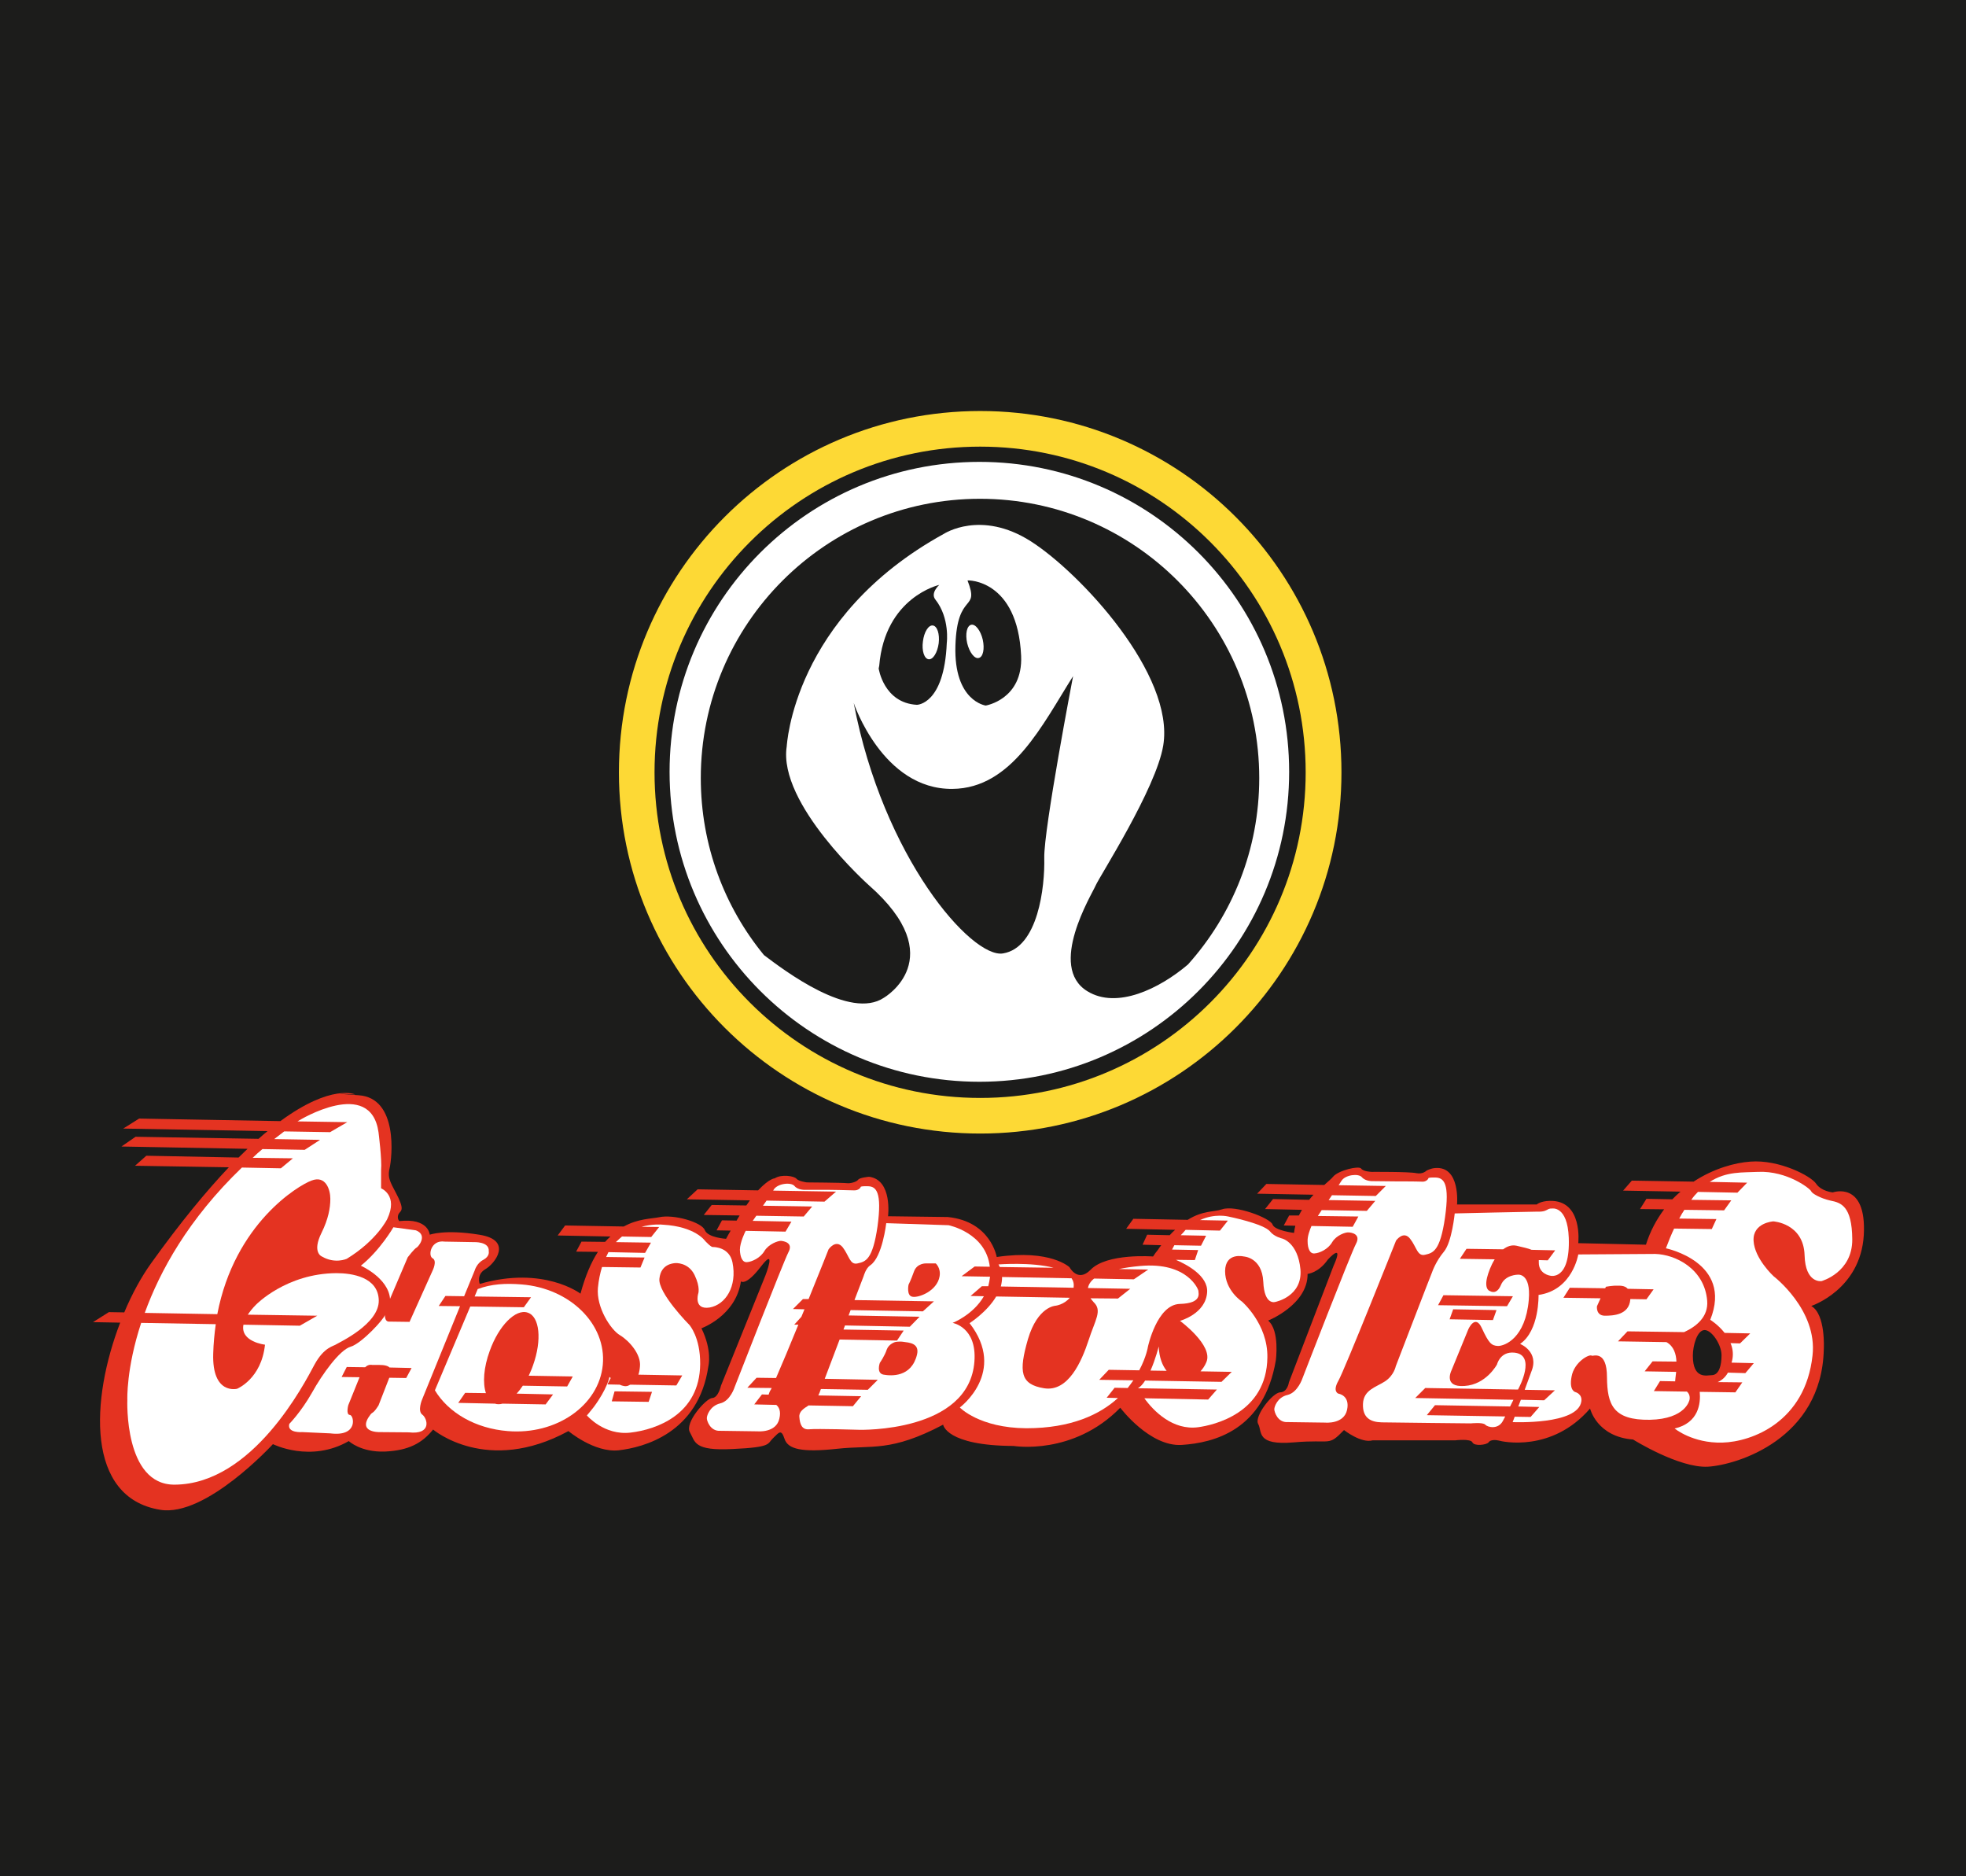
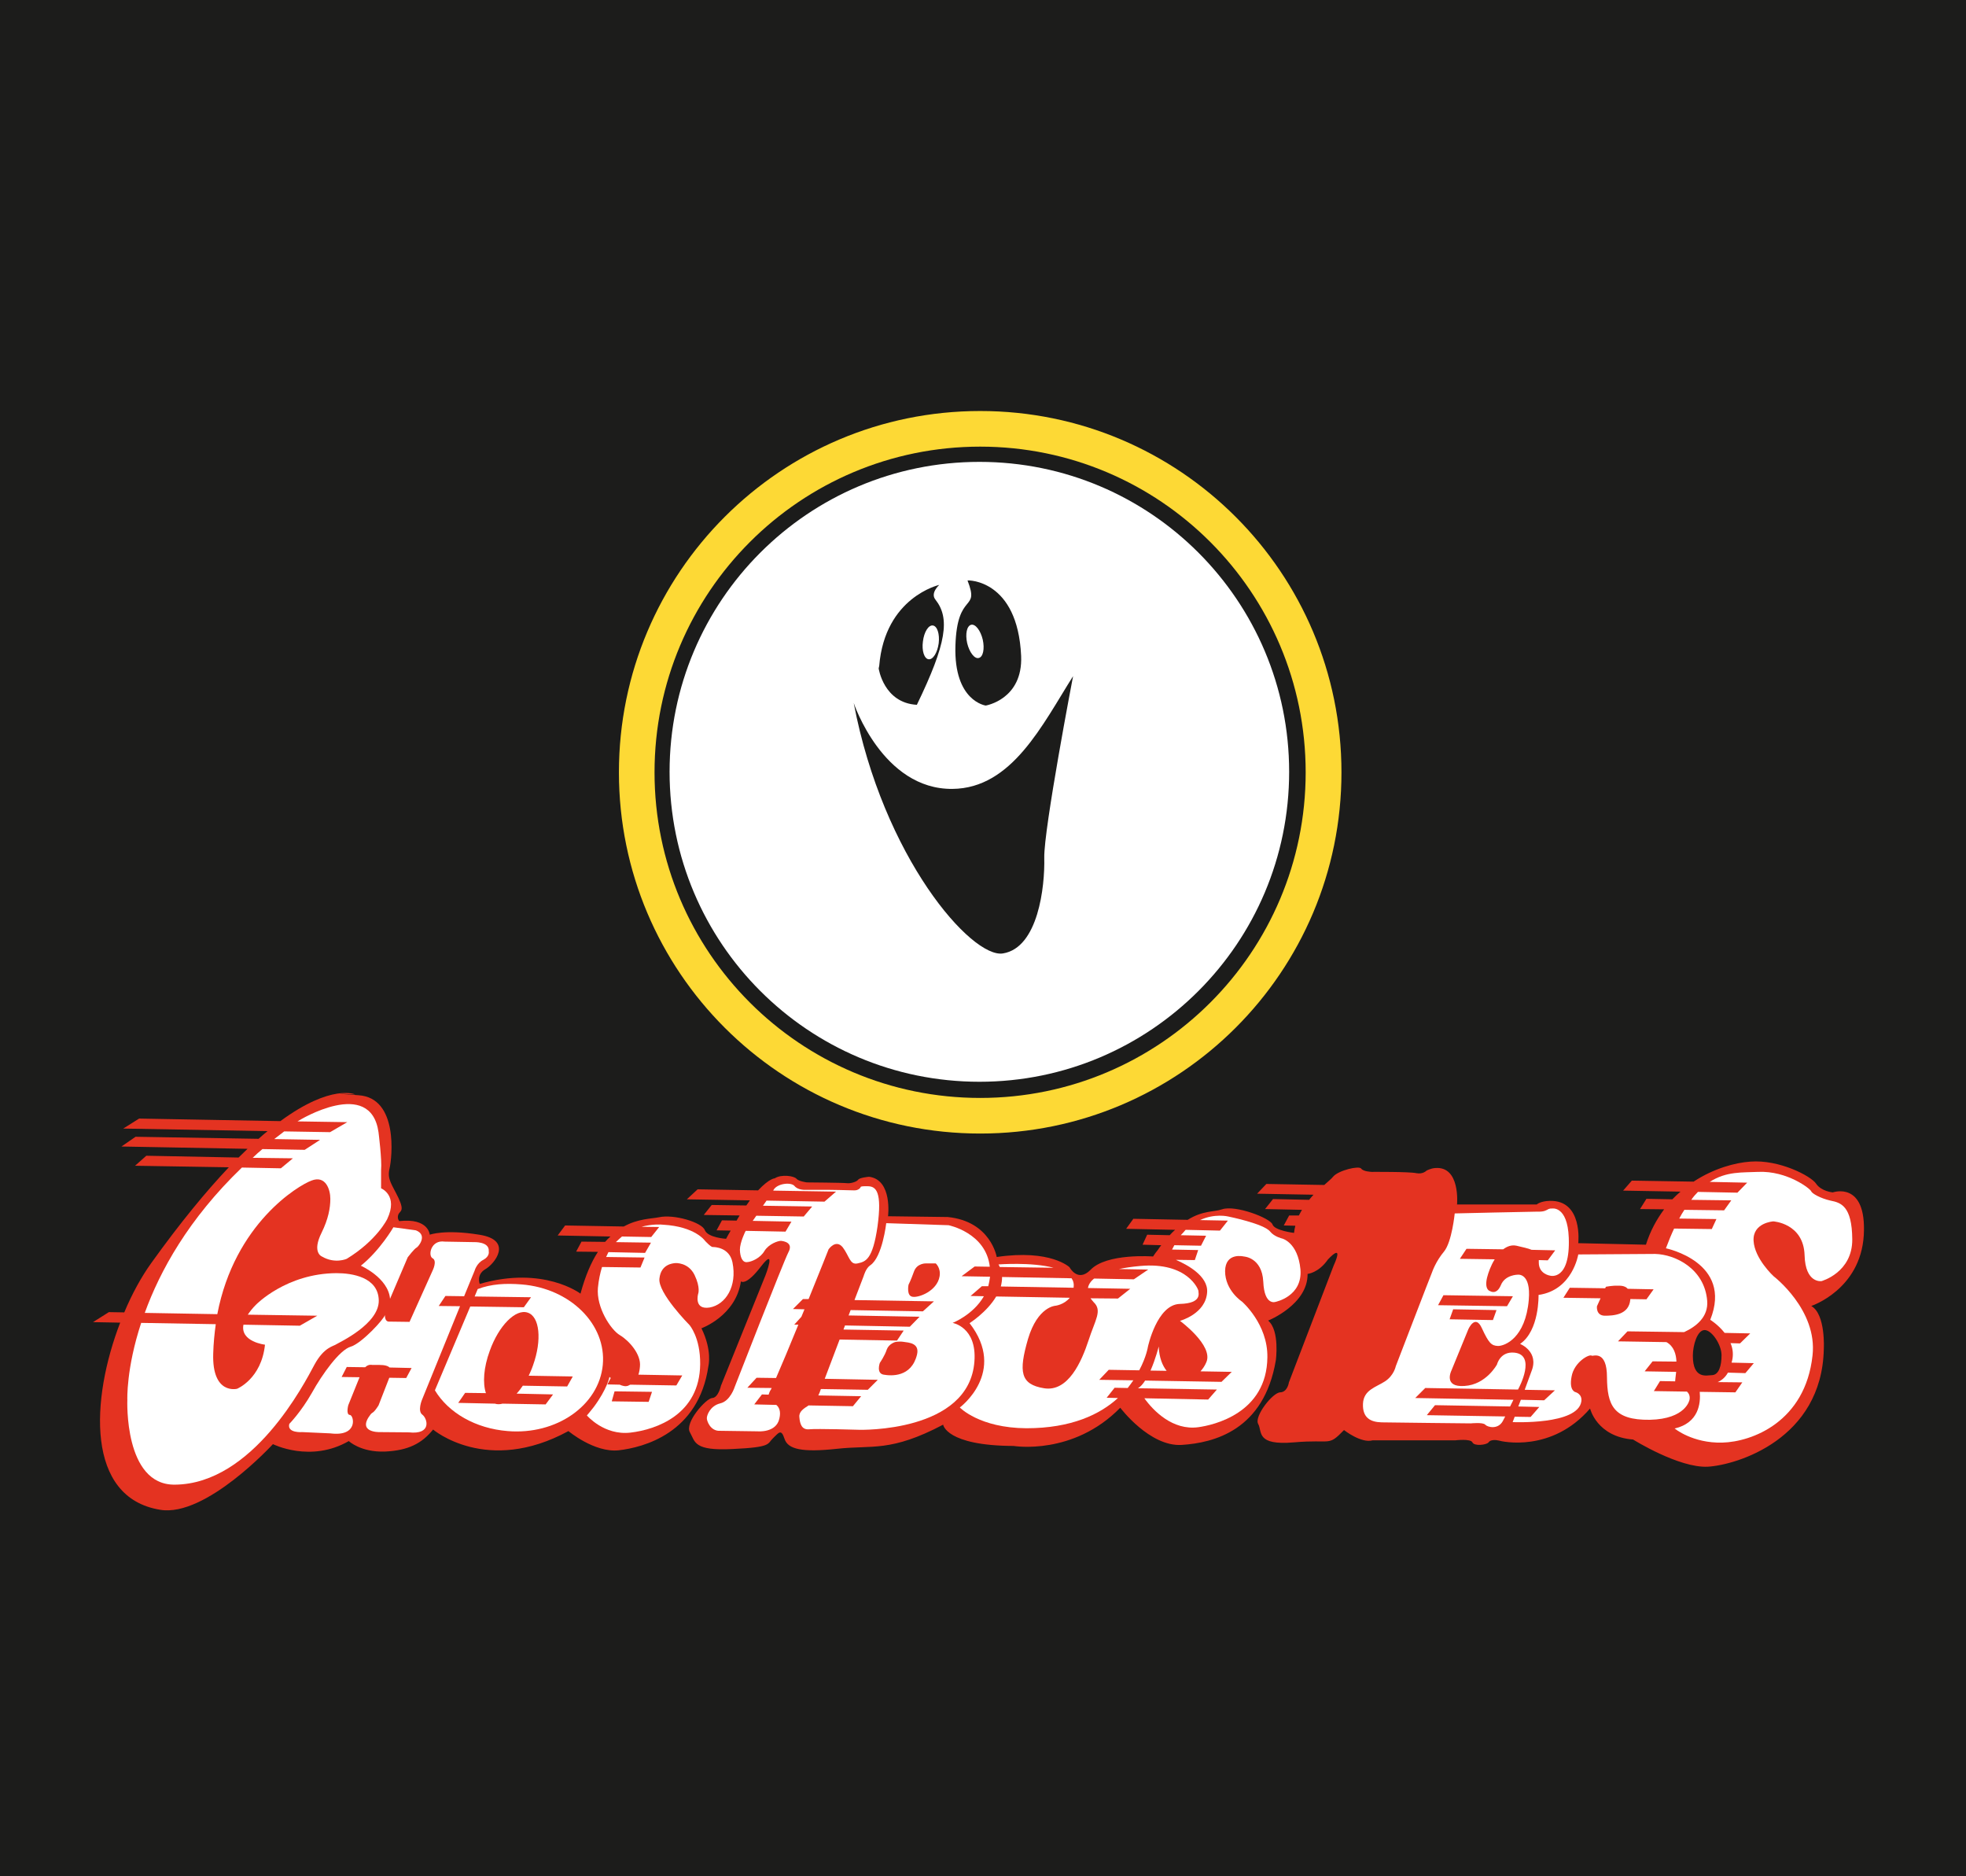
<svg xmlns="http://www.w3.org/2000/svg" width="436pt" height="416pt" viewBox="0 0 436 416" version="1.1">
  <g id="surface1">
    <rect x="0" y="0" width="436" height="416" style="fill:rgb(10.999%,10.999%,10.599%);fill-opacity:1;stroke:none;" />
    <path style=" stroke:none;fill-rule:evenodd;fill:rgb(10.999%,10.999%,10.599%);fill-opacity:1;" d="M 141.207 171.25 C 141.207 129.152 175.324 95.078 217.379 95.078 C 259.434 95.078 293.551 129.152 293.551 171.25 C 293.551 213.305 259.434 247.383 217.379 247.383 C 175.324 247.383 141.207 213.305 141.207 171.25 " />
    <path style=" stroke:none;fill-rule:evenodd;fill:rgb(100%,100%,100%);fill-opacity:1;" d="M 217.215 102.406 C 255.156 102.406 285.895 133.184 285.895 171.129 C 285.895 209.07 255.156 239.848 217.215 239.848 C 179.23 239.848 148.492 209.07 148.492 171.129 C 148.492 133.184 179.23 102.406 217.215 102.406 " />
-     <path style=" stroke:none;fill-rule:evenodd;fill:rgb(10.999%,10.999%,10.599%);fill-opacity:1;" d="M 217.336 110.59 C 251.535 110.59 279.262 138.316 279.262 172.512 C 279.262 188.391 273.273 202.883 263.465 213.836 C 257.152 219.211 247.707 223.809 241.152 219.777 C 232.238 214.363 242.133 198.324 242.984 196.328 C 243.84 194.336 256.379 174.875 257.969 165.305 C 260.574 149.594 239.566 126.996 228.574 119.996 C 217.539 112.992 209.398 118.324 209.316 118.367 C 175.77 136.809 174.508 165.43 174.469 165.512 C 172.516 178.254 192.664 196.246 192.664 196.246 C 211.109 212.449 196.047 221.203 196.047 221.203 C 188.512 226.254 173.898 215.137 169.422 211.758 C 160.668 201.094 155.414 187.414 155.414 172.512 C 155.414 138.316 183.141 110.59 217.336 110.59 " />
-     <path style=" stroke:none;fill-rule:evenodd;fill:rgb(10.999%,10.999%,10.599%);fill-opacity:1;" d="M 208.301 129.684 C 208.301 129.684 196.246 132.371 194.984 147.637 L 194.863 148.207 C 194.863 148.207 195.965 155.859 203.332 156.27 C 203.332 156.27 209.398 156.27 209.969 142.551 C 209.969 142.551 210.699 137.055 207.445 132.941 C 206.262 131.477 208.301 129.684 208.301 129.684 " />
+     <path style=" stroke:none;fill-rule:evenodd;fill:rgb(10.999%,10.999%,10.599%);fill-opacity:1;" d="M 208.301 129.684 C 208.301 129.684 196.246 132.371 194.984 147.637 L 194.863 148.207 C 194.863 148.207 195.965 155.859 203.332 156.27 C 209.969 142.551 210.699 137.055 207.445 132.941 C 206.262 131.477 208.301 129.684 208.301 129.684 " />
    <path style=" stroke:none;fill-rule:evenodd;fill:rgb(10.999%,10.999%,10.599%);fill-opacity:1;" d="M 214.57 128.707 C 214.527 128.625 225.684 128.383 226.457 145.438 C 226.863 155.086 218.602 156.434 218.602 156.434 C 218.602 156.434 211.516 155.496 211.883 143.199 C 212.246 130.906 217.336 135.832 214.57 128.707 " />
    <path style=" stroke:none;fill-rule:evenodd;fill:rgb(100%,100%,100%);fill-opacity:1;" d="M 204.676 142.223 C 204.922 140.145 205.898 138.559 206.875 138.68 C 207.852 138.805 208.422 140.555 208.176 142.629 C 207.891 144.707 206.914 146.293 205.938 146.172 C 204.961 146.051 204.391 144.258 204.676 142.223 " />
    <path style=" stroke:none;fill-rule:evenodd;fill:rgb(100%,100%,100%);fill-opacity:1;" d="M 214.488 142.59 C 214.039 140.555 214.406 138.762 215.383 138.52 C 216.32 138.312 217.461 139.781 217.945 141.816 C 218.395 143.852 218.027 145.684 217.051 145.887 C 216.117 146.133 214.977 144.625 214.488 142.59 " />
    <path style=" stroke:none;fill-rule:evenodd;fill:rgb(10.999%,10.999%,10.599%);fill-opacity:1;" d="M 189.328 155.859 C 189.328 155.859 195.719 175.078 211.23 174.914 C 224.422 174.793 231.18 160.664 237.977 149.918 C 237.977 149.918 231.465 183.828 231.586 190.18 C 231.746 196.57 230.242 210.129 222.426 211.391 C 215.504 212.531 195.844 190.18 189.328 155.859 " />
    <path style=" stroke:none;fill-rule:evenodd;fill:rgb(99.199%,85.1%,20.799%);fill-opacity:1;" d="M 217.379 99.027 C 177.48 99.027 145.156 131.352 145.156 171.25 C 145.156 211.105 177.48 243.434 217.379 243.434 C 257.234 243.434 289.559 211.105 289.559 171.25 C 289.559 131.352 257.234 99.027 217.379 99.027 M 217.379 91.129 C 261.633 91.129 297.496 126.996 297.496 171.25 C 297.496 215.465 261.633 251.328 217.379 251.328 C 173.125 251.328 137.258 215.465 137.258 171.25 C 137.258 126.996 173.125 91.129 217.379 91.129 " />
    <path style=" stroke:none;fill-rule:evenodd;fill:rgb(89.4%,20%,12.9%);fill-opacity:1;" d="M 369.055 268.129 L 363.711 268.07 L 365.129 265.801 L 370.871 265.91 C 371.496 265.285 372.066 264.719 372.691 264.207 L 359.961 263.98 L 361.891 261.766 L 375.59 261.992 C 380.078 259.035 384.855 257.781 388.152 257.555 C 394.574 257.047 401.625 260.742 402.758 262.445 C 403.898 264.152 406.453 264.379 406.453 264.379 C 406.453 264.379 414.012 261.707 413.332 273.867 C 412.594 285.977 401.68 289.559 401.68 289.559 C 404.918 291.375 404.465 299.16 404.465 299.16 C 404.008 319.113 385.199 324.797 378.773 325.195 C 372.352 325.539 362.176 319.172 362.176 319.172 C 354.105 318.547 352.629 312.293 352.629 312.293 C 344.156 322.125 333.074 319.625 332.391 319.398 C 331.707 319.23 330.516 319.172 330.117 319.797 C 329.723 320.363 326.938 320.707 326.539 319.797 C 326.141 318.941 322.785 319.344 322.785 319.344 L 304.43 319.344 C 301.867 320.078 298.059 317.07 298.059 317.07 C 294.426 320.82 295.445 319.059 286.977 319.797 C 278.449 320.535 279.984 317.41 279.02 315.703 C 278.109 314.055 282.203 308.77 283.906 308.711 C 285.559 308.656 285.84 306.496 285.84 306.496 L 295.73 280.691 C 298.234 275.121 294.48 279.27 294.48 279.27 C 292.434 282.227 289.988 282.453 289.988 282.453 C 290.047 289.273 281.238 292.797 281.238 292.797 C 283.852 295.016 282.941 301.609 282.941 301.609 C 280.324 317.125 269.188 319.91 262.082 320.363 C 254.977 320.82 248.441 312.121 248.441 312.121 C 237.984 322.809 224.797 320.594 224.797 320.594 C 209.789 320.535 209.16 315.875 209.16 315.875 C 197.512 322.012 193.477 320.363 185.688 321.219 C 177.848 322.07 174.719 321.332 173.977 319 C 173.242 316.73 172.73 317.637 171.422 318.887 C 170.117 320.137 171.195 320.879 162.496 321.273 C 153.801 321.73 154.199 319.684 153.008 317.578 C 151.754 315.477 156.586 310.02 157.949 309.965 C 159.312 309.906 159.887 307.234 159.887 307.234 L 169.773 282.734 C 169.773 282.734 172.273 276.258 168.805 280.746 C 165.398 285.234 164.316 284.102 164.316 284.102 C 163.18 291.777 155.562 294.504 155.562 294.504 C 158.008 299.508 157.098 302.914 157.098 302.914 C 154.938 317.805 142.66 320.934 137.203 321.559 C 131.805 322.125 126.062 317.297 126.062 317.297 C 107.988 327.129 96.051 316.957 96.051 316.957 C 93.605 319.965 90.652 321.613 85.309 321.84 C 79.969 322.012 77.352 319.512 77.352 319.512 C 68.883 324.402 60.527 320.191 60.527 320.191 C 60.527 320.191 45.637 336.449 35.52 334.746 C 18.977 332.074 20.113 310.246 26.652 293.254 L 20.625 293.141 L 24.148 290.922 L 27.559 290.98 C 29.266 286.887 31.367 283.074 33.527 280.066 C 40.008 271.027 45.746 264.094 50.75 258.809 L 29.949 258.469 L 32.449 256.25 L 52.91 256.648 C 53.594 255.965 54.273 255.34 54.898 254.715 L 26.934 254.203 L 30.062 252.043 L 57.344 252.496 C 58.027 251.871 58.707 251.305 59.332 250.793 L 27.332 250.223 L 30.855 248.008 L 62.176 248.574 C 73.543 240.219 78.773 242.664 78.773 242.664 C 78.773 242.664 70.645 242.211 79.512 242.836 C 88.379 243.402 86.957 256.648 86.387 259.094 C 85.82 261.48 86.902 262.559 88.379 265.629 C 89.797 268.699 88.66 268.414 88.32 269.324 C 88.035 270.23 88.547 270.742 88.547 270.742 C 95.086 270.004 95.312 273.758 95.312 273.758 C 95.312 273.758 98.609 272.508 106.281 273.758 C 113.953 274.949 109.637 280.293 107.594 281.43 C 105.602 282.621 106.395 284.668 106.395 284.668 C 120.551 280.574 128.734 286.828 128.734 286.828 C 129.812 282.848 131.121 279.84 132.602 277.562 L 127.77 277.508 L 128.961 275.289 L 134.191 275.348 C 134.59 274.891 134.984 274.496 135.387 274.156 L 123.676 273.93 L 125.324 271.711 L 138.34 271.938 C 141.523 270.176 144.48 270.23 146.129 269.891 C 149.48 269.152 155.676 271.027 156.301 272.734 C 156.984 274.438 161.02 274.664 161.02 274.664 C 161.359 274.043 161.699 273.414 162.043 272.848 L 158.914 272.789 L 160.113 270.57 L 163.352 270.633 C 163.578 270.23 163.805 269.836 164.031 269.492 L 156.074 269.379 L 157.836 267.164 L 165.512 267.277 C 165.793 266.879 166.078 266.484 166.305 266.141 L 152.324 265.91 L 154.711 263.695 L 168.125 263.926 C 170.625 261.254 171.82 261.254 171.82 261.254 C 173.297 260.285 176.195 260.742 176.648 261.367 C 177.16 261.934 178.926 262.16 178.926 262.16 C 178.926 262.16 186.996 262.219 187.793 262.332 C 188.586 262.445 189.949 262.047 190.293 261.594 C 190.578 261.082 192.738 260.91 192.738 260.91 C 197.965 261.594 196.941 269.664 196.941 269.664 L 210.188 269.836 C 219.734 270.801 221.043 278.699 221.043 278.699 C 233.035 276.938 237.188 280.973 237.188 280.973 C 237.188 280.973 239.004 284.441 241.848 281.547 C 245.426 277.789 255.715 278.586 255.715 278.586 C 256.059 278.074 256.398 277.562 256.793 277.109 C 257.078 276.656 257.309 276.371 257.535 276.086 L 253.387 275.973 L 254.406 273.758 L 259.41 273.867 C 259.809 273.414 260.203 273.016 260.605 272.676 L 249.746 272.449 L 251.34 270.23 L 263.391 270.461 C 266.742 268.359 269.188 268.754 271.004 268.129 C 273.961 267.105 281.691 270.062 282.203 271.484 C 282.656 272.848 286.977 273.359 286.977 273.359 C 287.035 272.789 287.148 272.277 287.262 271.77 L 284.703 271.711 L 285.898 269.492 L 288.059 269.492 C 288.285 269.039 288.512 268.641 288.738 268.242 L 280.555 268.07 L 282.316 265.855 L 290.328 266.027 C 290.672 265.629 290.957 265.23 291.297 264.891 L 278.793 264.664 L 280.84 262.504 L 293.684 262.73 C 294.535 261.934 295.277 261.367 295.676 260.855 C 296.867 259.488 301.359 258.41 301.867 259.094 C 302.324 259.773 304.199 259.828 304.199 259.828 C 304.199 259.828 312.613 259.773 314.09 260.113 C 315.57 260.398 316.363 259.547 316.363 259.547 C 316.363 259.547 317.328 259.035 318.242 258.98 C 323.922 258.469 323.129 267.051 323.129 267.051 L 340.805 267.051 C 340.805 267.051 341.602 266.309 343.645 266.254 C 351.094 266.027 350.012 275.633 350.012 275.633 L 365.02 275.973 C 365.984 272.902 367.406 270.344 369.055 268.129 M 375.422 300.586 C 375.422 305.93 378.605 304.902 379.57 304.902 C 381.219 304.902 381.785 302.801 381.785 300.469 C 381.785 298.141 379.625 294.898 378.035 294.898 C 376.387 294.898 375.422 298.312 375.422 300.586 " />
    <path style=" stroke:none;fill-rule:evenodd;fill:rgb(89.4%,20%,12.9%);fill-opacity:1;" d="M 326.086 299.508 C 326.086 299.508 322.273 304.391 324.438 305.074 C 326.594 305.758 330.633 302.688 329.664 302.516 C 328.699 302.289 326.086 299.508 326.086 299.508 M 231.332 293.535 L 228.66 300.074 C 228.602 300.129 227.125 305.074 230.988 305.59 C 234.91 306.098 235.879 302.855 235.879 302.855 L 239.574 292.91 L 236.73 291.035 C 234.398 293.652 231.332 293.535 231.332 293.535 M 183.754 281.371 C 183.754 281.371 175.402 303.484 174.035 305.418 C 172.672 307.348 173.469 312.805 174.887 312.691 C 176.309 312.578 179.207 305.93 179.207 305.93 L 187.281 284.555 C 185.52 284.16 183.754 281.371 183.754 281.371 M 80.535 309.453 C 79.738 311.27 79.34 312.859 79.625 312.977 C 79.852 313.09 80.707 311.668 81.441 309.852 C 82.238 308.031 82.637 306.496 82.41 306.383 C 82.125 306.27 81.273 307.633 80.535 309.453 M 89.23 286.09 C 88.207 288.477 87.695 290.523 88.035 290.637 C 88.379 290.809 89.457 288.988 90.48 286.602 C 91.445 284.215 92.016 282.168 91.676 282.055 C 91.332 281.887 90.254 283.703 89.23 286.09 M 67.633 269.551 C 67.633 269.551 68.258 265.57 65.074 267.785 C 61.891 270.004 54.102 275.973 51.43 290.809 C 51.43 290.809 60.867 280.918 64.504 281.715 C 64.504 281.715 64.504 276.484 65.699 275.516 C 66.836 274.551 67.633 269.551 67.633 269.551 M 310.109 279.953 C 310.109 279.953 300.164 302.688 299.312 306.098 C 298.461 309.566 300.562 308.656 300.902 308.43 C 301.188 308.199 302.152 306.781 303.859 306.27 C 305.508 305.816 306.133 303.598 306.133 303.598 C 306.133 303.598 316.363 283.59 313.805 282.906 C 311.246 282.168 310.109 279.953 310.109 279.953 " />
    <path style=" stroke:none;fill-rule:evenodd;fill:rgb(100%,100%,100%);fill-opacity:1;" d="M 84.512 263.469 C 84.512 263.469 88.379 265.004 85.875 270.289 C 85.875 270.289 83.602 275.004 76.898 279.102 C 76.898 279.102 74.281 280.293 71.383 278.586 C 71.383 278.586 69.109 277.734 71.324 273.301 C 72.805 270.289 73.258 267.844 73.258 265.801 C 73.258 263.754 72.238 260.512 69.051 261.766 C 66.152 262.844 52.055 271.258 48.191 291.375 L 32.105 291.094 C 35.461 281.828 41.77 270.289 53.648 258.867 L 62.289 259.035 L 64.961 256.82 L 56.035 256.707 C 56.719 256.023 57.457 255.395 58.195 254.773 L 67.574 254.941 L 70.984 252.727 L 60.809 252.555 C 61.551 251.988 62.289 251.418 63.027 250.852 L 73.203 251.02 L 77.012 248.805 L 65.984 248.633 L 66.266 248.465 C 66.324 248.406 82.18 238.746 83.941 251.02 C 83.941 251.02 84.738 257.273 84.512 259.375 Z M 47.852 293.594 C 47.566 295.641 47.344 297.859 47.285 300.129 C 47 309.34 52.57 307.918 52.57 307.918 C 52.57 307.918 57.969 305.758 58.766 298.141 C 58.766 298.141 53.25 297.516 53.988 293.707 L 66.492 293.934 L 70.359 291.719 L 54.957 291.488 C 55.41 290.809 55.977 290.07 56.777 289.273 C 56.777 289.273 63.48 282.34 74.621 282.281 C 78.035 282.281 83.887 283.133 84 288.309 C 84.113 293.535 75.25 297.629 74.621 298.027 C 74.055 298.48 71.895 298.594 69.738 302.574 C 67.574 306.609 56.094 329.062 38.758 329.176 C 27.449 329.289 28.242 310.359 28.242 310.359 C 28.242 310.359 27.957 303.484 31.309 293.309 " />
    <path style=" stroke:none;fill-rule:evenodd;fill:rgb(100%,100%,100%);fill-opacity:1;" d="M 87.242 272.109 C 87.242 272.109 84.285 277.223 80.023 280.633 C 80.023 280.633 86.102 283.305 86.5 287.969 L 90.426 278.758 C 90.426 278.758 91.902 276.824 92.414 276.598 C 92.699 276.484 94.973 273.871 92.242 272.789 " />
    <path style=" stroke:none;fill-rule:evenodd;fill:rgb(100%,100%,100%);fill-opacity:1;" d="M 85.367 291.547 C 85.367 291.547 85.254 293.141 86.387 293.023 L 90.824 293.082 L 95.938 281.715 C 95.938 281.715 97.016 279.555 95.938 278.984 C 94.859 278.418 95.539 274.836 98.609 275.289 L 105.09 275.402 C 105.09 275.402 108.613 275.234 108.387 277.449 C 108.387 277.449 108.668 278.531 107.191 279.328 C 105.715 280.066 105.262 281.715 105.262 281.715 L 102.93 287.398 L 98.781 287.34 L 97.301 289.559 L 102.02 289.613 L 93.605 310.305 C 93.605 310.305 92.531 312.859 93.664 313.656 C 94.801 314.512 95.824 318.148 90.652 317.578 L 84.113 317.523 C 84.113 317.523 79.055 317.637 82.184 313.602 C 82.637 313.031 82.75 313.488 83.945 311.609 L 86.332 305.473 L 90.086 305.531 L 91.277 303.312 L 86.387 303.199 C 86.047 302.855 85.367 302.629 84.055 302.629 L 82.527 302.629 C 82.527 302.629 81.727 302.402 80.988 303.145 L 76.898 303.086 L 75.762 305.301 L 79.738 305.359 L 77.238 311.555 C 77.238 311.555 76.672 313.656 77.578 313.715 C 78.488 313.715 79.566 318.602 73.258 317.805 L 67.062 317.523 C 67.062 317.523 63.594 317.805 64.16 315.703 C 64.16 315.703 66.781 313.031 69.164 308.824 C 71.496 304.621 75.305 299.336 77.75 298.594 C 80.25 297.859 85.254 292.344 85.367 291.547 " />
    <path style=" stroke:none;fill-rule:evenodd;fill:rgb(100%,100%,100%);fill-opacity:1;" d="M 96.449 308.258 L 104.293 289.672 L 116.172 289.844 L 117.766 287.625 L 105.262 287.453 L 105.941 285.809 C 108.953 284.668 112.137 284.5 115.66 284.781 C 126.461 285.633 134.531 293.652 133.68 302.629 C 132.828 311.613 123.391 318.203 112.594 317.297 C 105.488 316.73 99.461 313.262 96.449 308.258 " />
    <path style=" stroke:none;fill-rule:evenodd;fill:rgb(100%,100%,100%);fill-opacity:1;" d="M 147.035 271.539 C 154.199 271.938 156.359 275.121 156.359 275.121 C 156.359 275.121 157.668 276.543 158.062 276.484 C 158.461 276.484 161.758 276.543 162.441 279.895 C 163.52 285.234 160.906 289.273 157.383 289.898 C 153.801 290.469 154.824 286.887 154.824 286.887 C 154.824 286.887 155.395 285.52 154.027 282.68 C 152.664 279.895 149.879 280.008 149.594 280.066 C 149.312 280.121 146.582 280.234 146.242 283.477 C 145.844 286.66 152.891 293.766 152.891 293.766 C 152.891 293.766 155.336 296.492 155.277 302.461 C 155.164 313.602 145.617 316.957 139.816 317.637 C 133.961 318.316 130.156 313.828 130.156 313.828 C 130.156 313.828 131.18 312.633 131.688 311.953 C 134.645 307.973 135.16 305.301 135.16 305.301 C 135.16 305.301 135.273 305.359 135.441 305.531 L 134.703 306.949 L 137.434 307.008 C 138.059 307.293 138.738 307.461 139.309 307.234 C 139.477 307.18 139.59 307.062 139.762 307.008 L 149.992 307.18 L 151.301 304.961 L 141.578 304.789 C 141.75 304.281 141.863 303.711 141.922 302.969 C 142.203 300.242 139.477 297.23 137.488 296.039 C 135.441 294.844 132.199 289.844 132.602 285.52 C 132.77 283.762 133.109 282.227 133.508 280.918 L 142.035 281.031 L 142.945 278.816 L 134.418 278.699 C 134.59 278.305 134.758 277.961 134.934 277.621 L 143.059 277.789 L 144.367 275.516 L 136.578 275.402 C 137.031 274.949 137.488 274.551 137.941 274.156 L 144.422 274.27 L 146.184 272.051 L 142.262 271.996 C 144.648 271.367 146.637 271.484 147.035 271.539 M 144.594 308.598 L 136.293 308.484 L 135.668 310.703 L 143.852 310.816 " />
    <path style=" stroke:none;fill-rule:evenodd;fill:rgb(100%,100%,100%);fill-opacity:1;" d="M 183.699 263.809 C 183.699 263.809 188.305 263.867 189.383 263.926 C 190.465 263.98 190.859 263.242 190.859 263.242 C 190.859 263.242 190.578 262.953 192.449 263.012 C 194.324 263.012 195.637 264.324 194.613 271.879 C 193.531 279.383 191.941 279.727 190.18 280.121 C 188.473 280.52 188.359 278.473 186.883 276.539 C 185.348 274.664 183.754 276.996 183.754 276.996 C 183.754 276.996 181.766 282.055 179.324 288.023 L 178.07 288.023 L 175.855 290.238 L 178.41 290.297 L 177.73 291.945 L 176.137 293.703 L 177.051 293.703 C 175.176 298.312 173.297 302.801 172.102 305.531 L 167.785 305.473 L 165.738 307.688 L 171.137 307.746 L 170.965 308.09 C 170.684 308.484 170.57 308.883 170.453 309.223 L 168.977 309.168 L 167.27 311.383 L 172.16 311.496 C 172.73 311.953 173.238 312.859 172.844 314.512 C 172.16 317.75 168.012 317.352 168.012 317.352 L 159.77 317.238 C 157.496 317.41 156.699 314.91 156.758 314.398 C 156.758 313.828 157.438 311.727 159.711 311.156 C 161.984 310.645 162.953 307.461 162.953 307.461 C 162.953 307.461 173.695 279.895 174.832 277.676 C 176.023 275.516 173.809 275.176 173.184 275.121 C 172.5 275.121 170.512 275.805 169.547 277.336 C 168.637 278.93 166.699 279.781 165.68 279.836 C 164.656 279.953 164.145 278.758 164.086 277.109 C 164.086 275.461 165.281 273.074 165.281 273.074 L 165.398 272.902 L 174.203 273.074 L 175.516 270.859 L 166.93 270.688 L 167.727 269.551 L 178.242 269.723 L 180.117 267.504 L 169.203 267.332 L 170 266.195 L 182.848 266.426 L 185.406 264.207 L 171.477 263.98 L 171.59 263.754 C 172.445 262.391 175.402 262.047 176.195 262.953 C 176.934 263.867 178.469 263.809 178.469 263.809 " />
-     <path style=" stroke:none;fill-rule:evenodd;fill:rgb(100%,100%,100%);fill-opacity:1;" d="M 309.543 261.934 C 309.543 261.934 314.203 261.934 315.281 261.992 C 316.363 262.105 316.762 261.309 316.762 261.309 C 316.762 261.309 316.477 261.023 318.352 261.078 C 320.227 261.137 321.535 262.391 320.457 269.949 C 319.379 277.449 317.781 277.789 316.078 278.191 C 314.316 278.645 314.203 276.539 312.727 274.664 C 311.246 272.734 309.602 275.062 309.602 275.062 C 309.602 275.062 298.176 303.77 296.809 306.156 C 295.445 308.543 296.809 308.996 296.809 308.996 C 296.809 308.996 299.426 309.34 298.742 312.578 C 298.059 315.816 293.91 315.418 293.91 315.418 L 285.613 315.305 C 283.34 315.477 282.602 313.031 282.602 312.461 C 282.602 311.895 283.281 309.789 285.559 309.281 C 287.828 308.711 288.852 305.586 288.852 305.586 C 288.852 305.586 299.539 277.961 300.734 275.742 C 301.867 273.586 299.652 273.246 299.027 273.246 C 298.402 273.188 296.355 273.871 295.445 275.402 C 294.535 276.996 292.605 277.848 291.523 277.906 C 290.5 278.02 289.988 276.824 289.988 275.176 C 289.934 274.098 290.5 272.621 290.844 271.824 L 299.992 271.996 L 301.242 269.723 L 292.266 269.605 L 293.117 268.301 L 303.121 268.473 L 304.996 266.254 L 294.652 266.082 L 295.391 265.004 L 305.109 265.172 L 307.324 262.953 L 296.867 262.785 L 297.492 261.82 C 298.348 260.453 301.301 260.113 302.039 261.023 C 302.836 261.934 304.367 261.879 304.367 261.879 " />
    <path style=" stroke:none;fill-rule:evenodd;fill:rgb(100%,100%,100%);fill-opacity:1;" d="M 196.543 271.199 L 210.359 271.652 C 210.359 271.652 218.656 273.301 219.508 280.859 L 216.152 280.805 L 213.254 282.961 L 219.566 283.074 C 219.453 283.82 219.34 284.555 219.168 285.18 L 217.746 285.18 L 215.242 287.34 L 218.199 287.398 C 215.812 291.547 211.266 293.309 211.266 293.309 C 211.266 293.309 216.664 294.219 216.098 301.836 C 214.961 317.691 190.578 317.012 190.578 317.012 C 190.578 317.012 181.195 316.727 179.492 316.898 C 177.789 317.07 177.391 315.703 177.273 314.168 C 177.16 312.977 178.242 312.293 179.324 311.609 L 189.152 311.781 L 190.973 309.566 L 181.48 309.395 C 181.766 308.824 181.879 308.43 181.879 308.43 L 182.051 307.973 L 192.453 308.145 L 194.668 305.93 L 182.902 305.703 L 186.199 297.004 L 198.93 297.23 L 200.41 295.012 L 187.055 294.785 L 187.395 293.879 L 201.773 294.16 L 203.934 291.945 L 188.191 291.66 L 188.645 290.469 L 204.672 290.75 L 207.117 288.535 L 189.496 288.25 L 191.543 282.906 C 191.543 282.906 191.996 281.199 193.02 280.52 C 195.691 278.699 196.543 271.199 196.543 271.199 M 205.41 280.121 C 205.41 280.121 203.363 280.008 202.684 281.941 C 202 283.871 201.488 284.84 201.488 284.84 C 201.488 284.84 200.977 287.285 202.344 287.512 C 203.707 287.797 207.801 286.262 208.367 283.02 C 208.707 281.145 207.516 280.121 207.516 280.121 Z M 198.477 297.57 C 198.477 297.57 197.113 297.969 196.656 299.219 C 196.258 300.527 195.121 302.176 195.121 302.176 C 195.121 302.176 194.27 304.508 195.977 304.789 C 197.625 305.074 202.113 305.418 203.363 300.359 C 203.988 297.742 201.488 297.684 200.41 297.516 C 199.328 297.344 198.477 297.57 198.477 297.57 " />
    <path style=" stroke:none;fill-rule:evenodd;fill:rgb(100%,100%,100%);fill-opacity:1;" d="M 221.441 280.348 C 221.441 280.348 228.715 279.781 233.66 281.09 L 221.727 280.918 C 221.609 280.691 221.555 280.52 221.441 280.348 M 237.641 283.418 C 238.039 283.988 238.211 284.668 238.094 285.52 L 221.953 285.238 C 222.121 284.555 222.234 283.871 222.234 283.133 Z M 237.242 287.738 C 235.992 289.273 234.113 289.5 234.113 289.5 C 234.113 289.5 230.137 289.617 227.977 296.891 C 225.875 304.168 226.27 306.953 231.559 307.805 C 236.902 308.656 239.855 301.891 241.391 297.23 C 242.871 292.625 244.52 290.582 242.527 288.703 C 242.301 288.477 242.074 288.137 241.848 287.855 L 247.93 287.91 L 250.656 285.75 L 241.277 285.578 C 241.391 284.895 241.789 284.16 242.641 283.477 L 251.453 283.648 L 254.637 281.488 L 248.156 281.371 C 249.465 281.09 250.996 280.859 252.871 280.691 C 263.391 279.727 265.836 285.977 265.777 286.262 C 265.719 286.602 266.742 288.988 261.629 289.105 C 256.566 289.273 254.578 298.594 254.578 298.594 C 254.578 298.594 254.234 300.867 252.645 303.824 L 245.883 303.711 L 243.777 305.93 L 251.34 306.043 C 250.941 306.609 250.547 307.18 250.09 307.746 L 247.188 307.691 L 245.426 309.906 L 247.93 309.965 C 243.949 313.602 237.582 316.668 227.637 316.668 C 217.176 316.613 212.859 312.066 212.859 312.066 C 212.859 312.066 223.43 304.223 215.02 293.367 C 215.02 293.367 218.883 290.922 220.93 287.453 " />
    <path style=" stroke:none;fill-rule:evenodd;fill:rgb(100%,100%,100%);fill-opacity:1;" d="M 265.719 316.441 C 260.094 317.184 255.828 312.859 253.781 310.02 L 267.934 310.305 L 269.867 308.09 L 252.363 307.805 C 252.934 307.461 253.5 306.84 253.953 306.098 L 270.891 306.383 L 273.164 304.168 L 266.23 304.051 C 266.684 303.539 267.199 302.855 267.539 302.008 C 269.129 298.312 261.684 292.855 261.684 292.855 C 261.684 292.855 267.426 291.32 267.707 286.488 C 267.934 282.906 263.277 280.406 260.773 279.328 L 264.98 279.383 L 265.719 277.164 L 259.922 277.051 C 260.094 276.711 260.262 276.43 260.434 276.086 L 266.344 276.199 L 267.48 273.984 L 261.855 273.871 C 262.254 273.473 262.594 273.074 262.934 272.676 L 270.551 272.848 L 272.312 270.633 L 266.117 270.516 C 269.414 268.984 272.367 269.719 272.367 269.719 C 272.367 269.719 280.324 271.312 281.691 273.074 C 282.602 274.211 284.363 274.609 284.363 274.609 C 284.363 274.609 287.828 275.461 288.398 281.43 C 288.91 287.453 282.883 288.648 282.883 288.648 C 282.883 288.648 280.387 289.613 280.156 284.16 C 279.871 278.758 275.836 278.586 275.836 278.586 C 275.836 278.586 271.746 277.562 271.688 281.828 C 271.688 286.148 275.438 288.59 275.438 288.59 C 275.438 288.59 281.18 293.535 281.066 300.926 C 280.953 313.375 269.074 315.988 265.719 316.441 M 255.148 303.883 C 256.281 301.324 256.969 298.539 256.969 298.539 C 257.078 301.094 257.816 302.801 258.727 303.938 " />
    <path style=" stroke:none;fill-rule:evenodd;fill:rgb(100%,100%,100%);fill-opacity:1;" d="M 322.613 269.039 C 322.613 269.039 339.555 268.641 341.031 268.641 C 342.512 268.699 342.965 268.301 343.418 268.07 C 343.871 267.898 344.098 267.961 344.098 267.961 C 344.098 267.961 347.625 267.164 347.906 274.438 C 348.254 284.047 343.816 282.848 343.816 282.848 C 343.816 282.848 341.203 282.508 341.258 279.84 L 341.258 279.383 L 343.25 279.441 L 344.898 277.223 L 339.668 277.109 C 338.871 276.77 337.734 276.543 336.312 276.199 C 335.234 275.973 334.27 276.316 333.359 276.996 L 325.227 276.883 L 323.754 279.102 L 331.48 279.215 C 330.633 280.574 330.059 282.168 329.777 283.305 C 329.152 286.035 330.457 286.262 330.457 286.262 C 330.457 286.262 331.879 287.227 332.844 284.953 C 333.758 282.621 336.598 282.621 336.598 282.621 C 336.598 282.621 339.555 282.168 339.039 288.195 C 338.305 296.719 333.699 298.426 332.219 298.426 C 330.742 298.367 330.176 297.801 328.641 294.504 C 327.164 291.203 325.629 294.73 325.629 294.73 L 321.879 303.883 C 321.879 303.883 320 307.633 324.773 307.293 C 329.605 307.008 331.992 302.516 331.992 302.516 C 331.992 302.516 332.676 299.617 335.801 299.902 C 340.805 300.359 336.824 307.746 336.824 307.746 L 336.652 308.09 L 316.078 307.746 L 313.859 309.965 L 335.633 310.359 L 334.895 311.84 L 318.238 311.555 L 316.422 313.77 L 333.812 314.055 C 333.586 314.512 333.414 314.852 333.246 315.137 C 332.164 317.012 329.891 316.441 329.379 315.875 C 328.867 315.305 326.195 315.59 326.195 315.59 C 326.195 315.59 308.973 315.418 306.414 315.363 C 303.914 315.305 302.152 314.34 302.266 311.27 C 302.383 308.145 305.164 307.574 307.156 306.27 C 309.145 304.961 309.543 302.914 309.543 302.914 C 309.543 302.914 317.387 282.508 317.555 282.168 C 317.672 281.828 318.469 279.609 320.227 277.508 C 321.992 275.402 322.613 269.039 322.613 269.039 M 331.879 290.469 L 322.273 290.297 L 321.48 292.512 L 331.086 292.684 Z M 335.52 287.398 L 320.113 287.172 L 318.922 289.387 L 334.211 289.613 Z M 335.52 287.398 " />
    <path style=" stroke:none;fill-rule:evenodd;fill:rgb(100%,100%,100%);fill-opacity:1;" d="M 350.012 278.133 L 367.062 278.02 C 371.555 278.133 378.035 281.316 378.605 288.422 C 378.887 291.945 376.215 294.105 373.488 295.355 L 360.926 295.184 L 358.824 297.402 L 369.566 297.57 C 371.215 298.48 371.723 300.242 371.781 301.891 L 366.496 301.836 L 364.734 304.051 L 371.723 304.168 C 371.668 304.848 371.555 305.418 371.555 305.59 C 371.555 305.816 371.496 306.043 371.496 306.27 L 368.145 306.211 L 366.777 308.43 L 374.113 308.543 C 374.969 309.281 374.68 310.359 374.68 310.359 C 374.68 310.359 373.941 314.625 365.871 314.793 C 357.742 314.906 356.434 311.441 356.379 305.359 C 356.379 299.219 353.254 300.754 353.023 300.586 C 352.457 300.129 349.102 302.008 348.535 305.188 C 347.906 308.371 349.387 308.656 349.387 308.656 C 349.387 308.656 350.922 309.055 350.695 310.703 C 349.957 315.988 335.461 315.305 335.461 315.305 L 335.918 314.109 L 339.441 314.168 L 341.371 311.953 L 336.711 311.84 L 337.281 310.359 L 342.449 310.473 L 344.84 308.258 L 338.133 308.145 L 339.609 304.109 C 341.43 299.676 337.109 297.969 337.109 297.969 C 341.43 295.016 341.203 287.113 341.203 287.113 C 348.762 286.035 350.012 278.133 350.012 278.133 " />
    <path style=" stroke:none;fill-rule:evenodd;fill:rgb(100%,100%,100%);fill-opacity:1;" d="M 369.449 276.77 C 370.074 275.121 370.645 273.699 371.27 272.395 L 379.625 272.504 L 380.648 270.289 L 372.406 270.176 C 372.805 269.438 373.145 268.812 373.547 268.242 L 382.355 268.355 L 383.945 266.141 L 375.078 266.027 C 375.531 265.344 376.047 264.777 376.555 264.266 L 385.309 264.438 L 387.469 262.219 L 379.168 262.047 C 382.863 259.66 386.445 260 389.914 259.828 C 396.395 259.547 401.566 263.637 401.68 264.152 C 401.852 264.605 403.672 265.684 405.941 266.195 C 408.219 266.652 410.719 267.332 410.777 274.777 C 410.828 282.168 403.953 284.047 403.953 284.047 C 403.953 284.047 400.371 284.613 400.203 278.305 C 399.977 271.199 393.266 270.801 393.266 270.801 C 393.266 270.801 388.664 271.086 388.891 275.121 C 389.117 279.102 393.328 282.961 393.328 282.961 C 393.328 282.961 403.102 290.41 401.965 300.527 C 400.371 315.246 388.551 319.684 381.953 319.852 C 375.359 320.023 371.387 316.727 371.387 316.727 C 376.727 315.477 377.184 311.156 376.953 308.598 L 384.855 308.711 L 386.391 306.496 L 380.934 306.438 C 381.844 306.039 382.641 305.359 383.203 304.336 L 387.07 304.449 L 388.945 302.234 L 384.004 302.121 C 384.113 301.836 384.172 301.492 384.23 301.152 C 384.398 299.961 384.23 298.82 383.777 297.797 L 385.879 297.859 L 388.152 295.641 L 382.469 295.527 C 381.047 293.707 379.285 292.625 379.285 292.625 C 384.398 279.836 369.449 276.77 369.449 276.77 " />
    <path style=" stroke:none;fill-rule:evenodd;fill:rgb(89.4%,20%,12.9%);fill-opacity:1;" d="M 122.652 309.168 L 121.004 311.383 L 111.453 311.215 C 110.828 311.383 110.262 311.383 109.75 311.215 L 101.621 311.043 L 103.156 308.824 L 107.762 308.883 C 107.023 306.668 107.25 303.199 108.613 299.508 C 110.602 293.934 114.355 290.125 117.023 291.035 C 119.695 291.891 120.211 297.117 118.219 302.688 C 117.934 303.539 117.594 304.281 117.254 305.02 L 127.027 305.188 L 125.777 307.406 L 115.945 307.234 C 115.488 307.918 115.035 308.484 114.582 308.996 " />
    <path style=" stroke:none;fill-rule:evenodd;fill:rgb(89.4%,20%,12.9%);fill-opacity:1;" d="M 356.152 285.293 C 356.152 285.293 357.742 285.008 358.594 285.066 C 359.105 285.066 360.297 284.953 360.984 285.75 L 366.723 285.863 L 365.129 288.082 L 361.551 288.023 L 361.551 288.137 C 361.266 291.547 357.801 291.719 355.867 291.719 C 353.875 291.66 354.16 289.613 354.16 289.613 L 354.957 287.855 L 346.715 287.738 L 348.133 285.52 L 355.98 285.633 " />
  </g>
</svg>